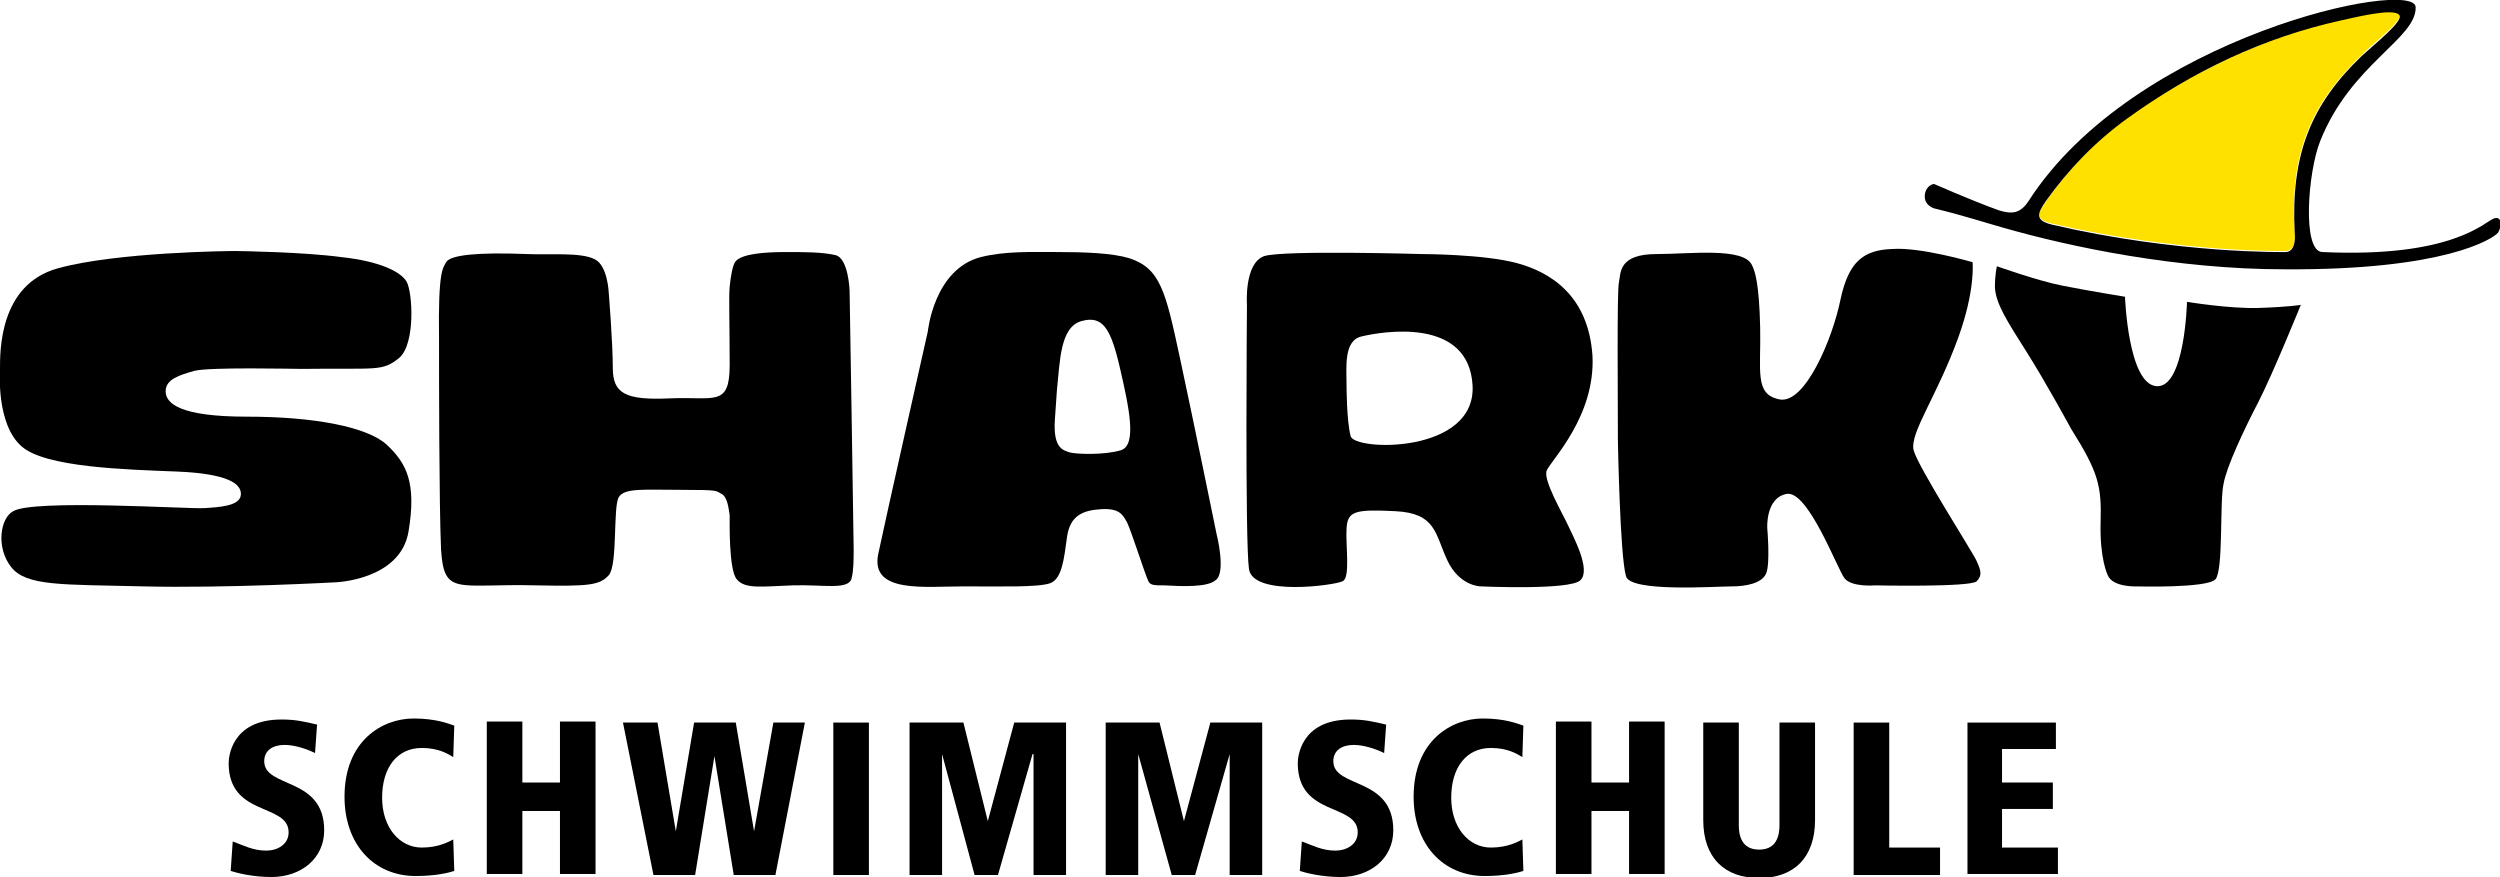
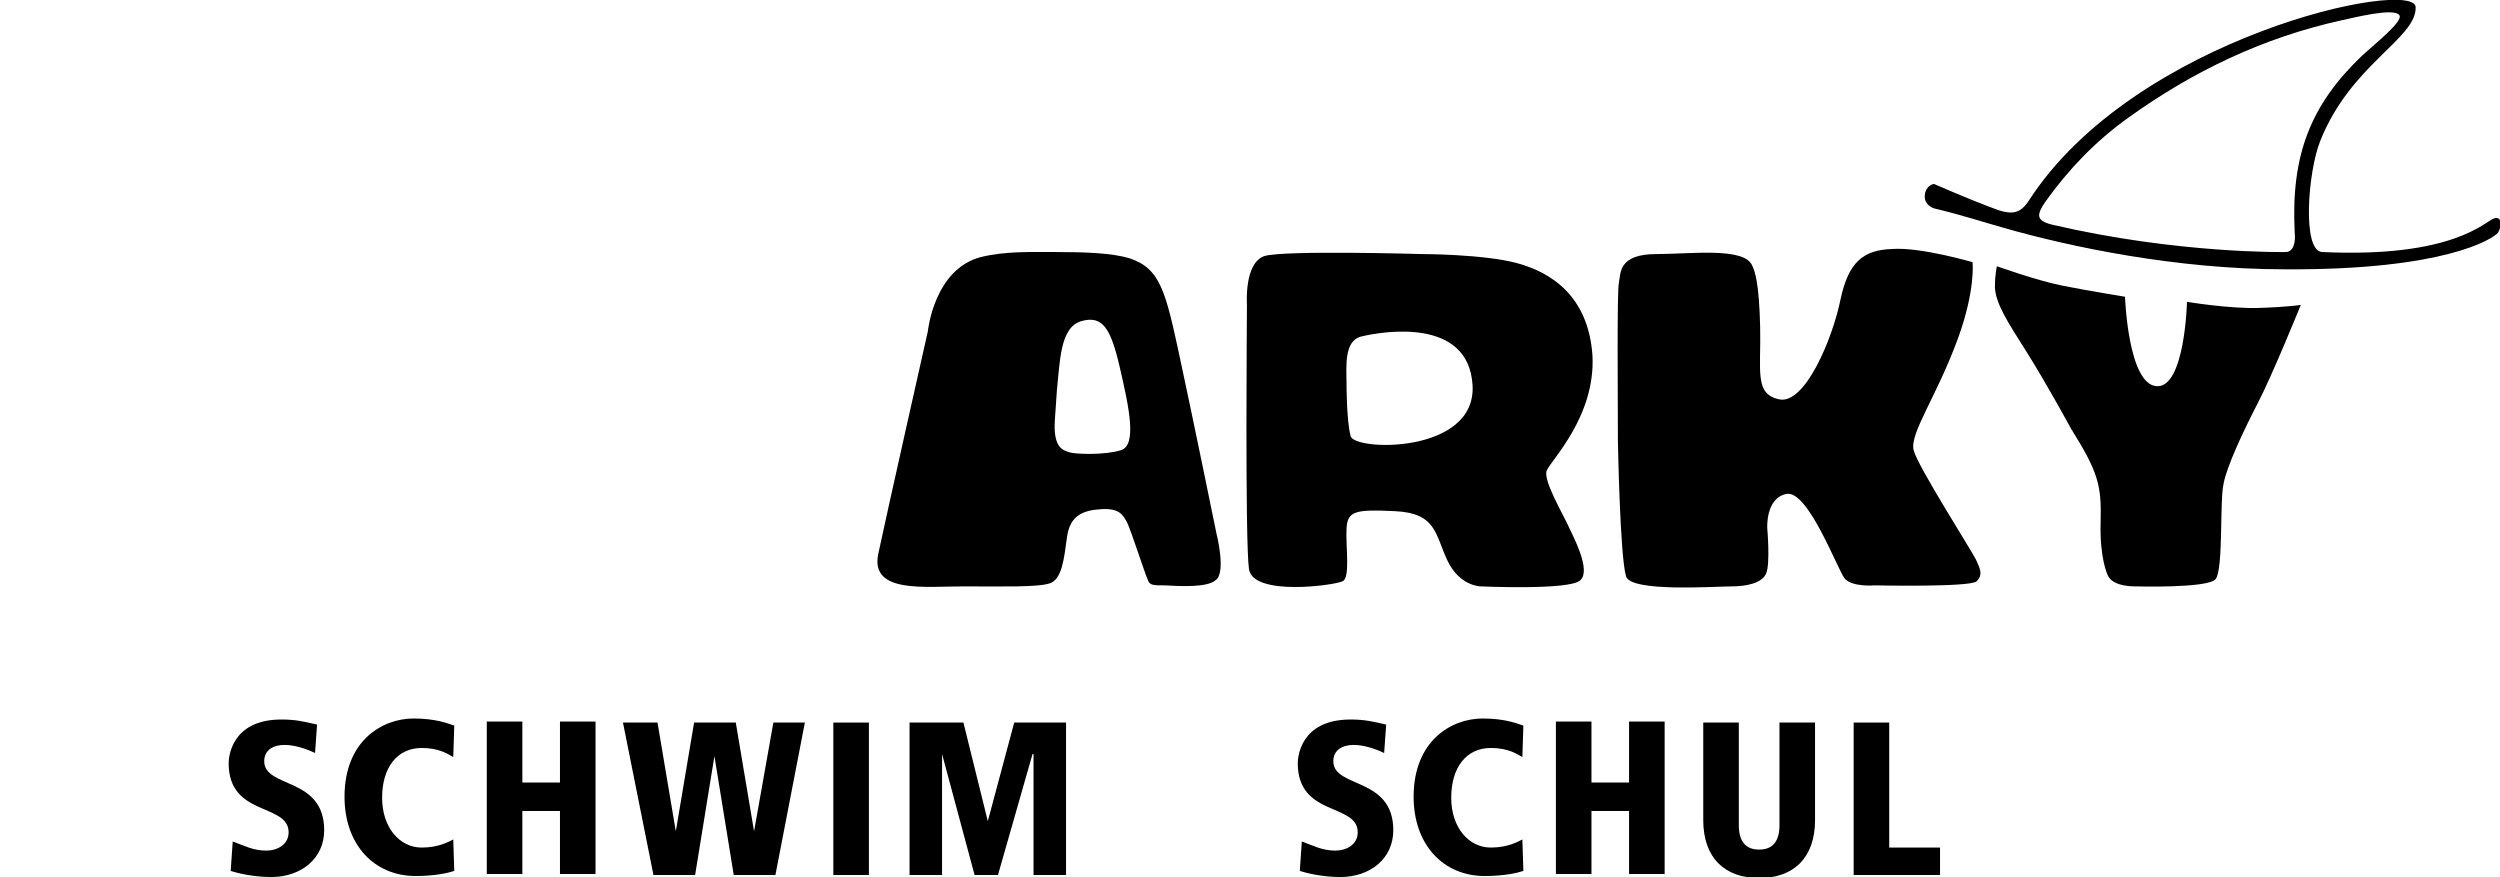
<svg xmlns="http://www.w3.org/2000/svg" version="1.1" id="Ebene_1" x="0px" y="0px" viewBox="0 0 246 86.3" style="enable-background:new 0 0 246 86.3;" xml:space="preserve">
  <style type="text/css"> .st0{display:none;} .st1{display:inline;} .st2{fill:#E20613;} .st3{display:inline;fill:#E20613;} .st4{fill:#FFE100;} </style>
  <g>
    <g>
      <path d="M31,74.1c-0.8-0.4-2-0.8-3-0.8c-1.1,0-2,0.5-2,1.6c0,2.7,5.9,1.5,5.9,6.8c0,2.8-2.3,4.6-5.2,4.6c-1.8,0-3.4-0.4-4-0.6 l0.2-2.9c1.1,0.4,2,0.9,3.3,0.9c1.1,0,2.2-0.6,2.2-1.8c0-2.9-5.9-1.5-5.9-6.8c0-0.5,0.2-4.3,5.2-4.3c1.4,0,2.2,0.2,3.5,0.5 L31,74.1z" />
      <path d="M44.6,74.5c-0.5-0.3-1.4-0.9-3.1-0.9c-2.4,0-3.9,1.9-3.9,4.9c0,2.9,1.7,4.9,3.9,4.9c1.7,0,2.7-0.6,3.1-0.8l0.1,3.1 c-0.6,0.2-1.9,0.5-3.8,0.5c-4.1,0-7-3.1-7-7.8c0-5.5,3.7-7.7,6.8-7.7c2.2,0,3.4,0.5,4,0.7L44.6,74.5z" />
      <path d="M55.1,79.8h-3.7v6.2h-3.5v-15h3.5v6h3.7v-6h3.5v15h-3.5V79.8z" />
      <path d="M70.3,74.4L70.3,74.4l-1.9,11.7h-4.1l-3-15h3.4l1.8,10.7h0l1.8-10.7h4.1l1.8,10.7h0l1.9-10.7h3.1l-2.9,15h-4.1L70.3,74.4z " />
      <path d="M82,71.1h3.5v15H82V71.1z" />
      <path d="M101.6,74.2L101.6,74.2l-3.4,11.9h-2.3l-3.2-11.9h0v11.9h-3.2v-15h5.3l2.4,9.7h0l2.6-9.7h5.1v15h-3.2V74.2z" />
-       <path d="M121,74.2L121,74.2l-3.4,11.9h-2.3L112,74.2h0v11.9h-3.2v-15h5.3l2.4,9.7h0l2.6-9.7h5.1v15H121V74.2z" />
-       <path d="M136.2,74.1c-0.8-0.4-2-0.8-3-0.8c-1.1,0-2,0.5-2,1.6c0,2.7,5.9,1.5,5.9,6.8c0,2.8-2.3,4.6-5.2,4.6c-1.8,0-3.4-0.4-4-0.6 l0.2-2.9c1.1,0.4,2,0.9,3.3,0.9c1.1,0,2.2-0.6,2.2-1.8c0-2.9-5.9-1.5-5.9-6.8c0-0.5,0.2-4.3,5.2-4.3c1.4,0,2.2,0.2,3.5,0.5 L136.2,74.1z" />
+       <path d="M136.2,74.1c-0.8-0.4-2-0.8-3-0.8c-1.1,0-2,0.5-2,1.6c0,2.7,5.9,1.5,5.9,6.8c0,2.8-2.3,4.6-5.2,4.6c-1.8,0-3.4-0.4-4-0.6 l0.2-2.9c1.1,0.4,2,0.9,3.3,0.9c1.1,0,2.2-0.6,2.2-1.8c0-2.9-5.9-1.5-5.9-6.8c0-0.5,0.2-4.3,5.2-4.3c1.4,0,2.2,0.2,3.5,0.5 z" />
      <path d="M149.8,74.5c-0.5-0.3-1.4-0.9-3.1-0.9c-2.4,0-3.9,1.9-3.9,4.9c0,2.9,1.7,4.9,3.9,4.9c1.7,0,2.7-0.6,3.1-0.8l0.1,3.1 c-0.6,0.2-1.9,0.5-3.8,0.5c-4.1,0-7-3.1-7-7.8c0-5.5,3.7-7.7,6.8-7.7c2.2,0,3.4,0.5,4,0.7L149.8,74.5z" />
      <path d="M160.3,79.8h-3.7v6.2h-3.5v-15h3.5v6h3.7v-6h3.5v15h-3.5V79.8z" />
      <path d="M167.6,71.1h3.5v10.1c0,1.5,0.6,2.4,2,2.4c1.4,0,2-0.9,2-2.4V71.1h3.5v9.6c0,3.7-2.1,5.7-5.5,5.7c-3.4,0-5.5-2-5.5-5.7 V71.1z" />
      <path d="M182.4,71.1h3.5v12.3h5v2.7h-8.5V71.1z" />
-       <path d="M193.6,71.1h8.7v2.6H197V77h5v2.6h-5v3.8h5.5v2.6h-8.9V71.1z" />
    </g>
    <g>
-       <path d="M0,36.4c0-1.8-0.1-8.4,5.7-10s16.9-1.7,17.4-1.7c0.5,0,6.8,0.1,10.5,0.6c3.7,0.4,5.8,1.4,6.4,2.4s0.9,6.1-0.7,7.5 c-1.7,1.4-2.2,1-9.6,1.1c-0.6,0-9.2-0.2-10.6,0.2c-1.4,0.4-2.8,0.8-2.8,2s1.4,2.5,8,2.5s11.9,1,13.8,2.8c1.9,1.8,2.9,3.7,2.1,8.5 c-0.8,4.8-7.2,5-7.2,5s-10.9,0.6-18.9,0.4S2.6,57.7,1.1,55.8C-0.4,53.9,0,51,1.3,50.3c2-1.2,17.3-0.2,18.8-0.3s3.5-0.2,3.6-1.3 c0.1-1.1-1.3-2.1-6.3-2.3c-5-0.2-13-0.4-15.3-2.5C-0.4,41.7,0,36.4,0,36.4z" />
-       <path d="M43.9,25.8c0.4-0.7,3-1,8-0.8c2.2,0.1,5.2-0.2,6.6,0.5c1.3,0.6,1.4,3.3,1.4,3.3s0.4,4.9,0.4,7.4c0,2.5,1.2,3.2,5.6,3 c4.4-0.2,5.9,0.9,5.9-3.3s-0.1-6.6,0-7.7c0.1-1,0.3-2.2,0.6-2.5c0.6-0.7,2.7-0.9,4.9-0.9c1.8,0,3.6,0,4.9,0.3 c1.3,0.3,1.4,3.5,1.4,3.5S84,52.9,84,54c0,1,0,2.1-0.2,2.9c-0.3,1.2-2.8,0.6-5.8,0.7s-4.7,0.4-5.5-0.6c-0.8-0.9-0.7-5.7-0.7-6.3 c-0.1-0.6-0.2-1.8-0.8-2.1s-0.1-0.4-3.9-0.4s-5.6-0.2-6.2,0.7s-0.1,6.7-1,7.7c-0.9,1-2,1.1-7.1,1c-7.8-0.2-9.1,1.1-9.4-3.5 c-0.2-4.5-0.2-17.4-0.2-20.7C43.1,26.5,43.6,26.4,43.9,25.8z" />
      <path d="M119.7,52.5c0,0-2.2-10.8-3.6-17.3c-1.4-6.5-1.9-8.8-5-9.8c-1.7-0.5-4.3-0.6-7.2-0.6c-2.4,0-5-0.1-7.4,0.5 c-4.6,1.2-5.2,7.3-5.2,7.3s-4.1,18.2-4.9,22c-0.7,3.8,4.6,3.1,8.4,3.1c3.8,0,7.3,0.1,8.5-0.3s1.4-2.4,1.7-4.6 c0.3-2.1,1.6-2.6,3.4-2.7s2.1,0.6,2.5,1.3c0.4,0.8,1.7,4.9,2.1,5.8c0.2,0.4,0.6,0.4,1.6,0.4c1.7,0.1,4.2,0.2,5-0.5 C120.7,56.4,119.7,52.5,119.7,52.5z M110.3,44.3c-1.6,0.5-4.5,0.4-5.1,0.2c-0.5-0.2-1.6-0.3-1.4-3.2c0.2-2.9,0.2-2.9,0.2-2.9 c0.3-2.8,0.3-6.2,2.4-6.8c2.1-0.6,2.9,0.7,3.8,4.6C111.1,40.1,111.9,43.8,110.3,44.3z" />
      <path d="M152.2,46.3c0.4-1,4.8-5.3,4.5-11.3c-0.4-5.9-4.1-8.2-7.4-9.1c-3.3-0.9-9.4-0.9-9.4-0.9s-13.6-0.4-15.5,0.2 c-2,0.7-1.7,4.8-1.7,4.8s-0.2,23.3,0.2,26c0.4,2.7,8.4,1.6,9.2,1.2c0.8-0.3,0.3-3.5,0.4-5.2c0.1-1.7,0.8-1.9,4.8-1.7 c4,0.2,3.9,2.2,5.1,4.8c1.2,2.6,3.3,2.6,3.3,2.6s8.8,0.4,9.8-0.6c1.1-1-0.7-4.3-1.2-5.4S151.8,47.2,152.2,46.3z M132.9,42.9 c-0.4-1.5-0.4-5-0.4-5c0-1.8-0.3-4.4,1.5-4.8c2.1-0.5,10.5-1.9,10.9,4.8C145.3,44.7,133.2,44.4,132.9,42.9z" />
      <path d="M159.2,43.3c0-4-0.1-14.6,0.1-15.5c0.2-0.9-0.1-2.8,3.7-2.8c3.3,0,8.6-0.7,9.4,1.1c0.3,0.6,0.7,1.8,0.8,6.1 s-0.6,6.6,1.9,7.1s5.2-5.9,6-9.8c0.8-3.8,2.3-4.9,5.1-5c2.8-0.2,7.9,1.3,7.9,1.3s0.3,2.7-1.4,7.4c-2.1,5.8-4.8,9.4-4.4,11.1 c0.4,1.6,5.8,10,6.2,10.9s0.6,1.4,0,2c-0.6,0.6-10,0.4-10,0.4s-2.3,0.2-3-0.7s-3.6-8.7-5.7-8.3c-2.1,0.4-1.9,3.4-1.9,3.4 s0.3,3.4-0.1,4.4c-0.4,1-2,1.3-3.4,1.3c-1.6,0-10,0.6-10.4-1C159.4,54.7,159.2,43.3,159.2,43.3z" />
      <path d="M196.5,26.2c0,0,3.9,1.4,6.4,1.9c2.5,0.5,6.2,1.1,6.2,1.1s0.3,8.6,3.1,8.8s3-8.3,3-8.3s4.2,0.7,7.1,0.6 c3-0.1,4.1-0.3,4.1-0.3s-2.8,6.9-4.2,9.6c-1.4,2.7-3.1,6.3-3.4,8c-0.4,1.7,0,8.5-0.8,9.4s-7.8,0.7-7.8,0.7s-2.3,0.1-2.8-1.1 c0,0-0.8-1.6-0.7-5.2s-0.2-4.9-2.9-9.2c0,0-2.5-4.6-4.4-7.6c-1.9-3-3-4.7-3.1-6.3C196.3,26.9,196.5,26.2,196.5,26.2z" />
-       <path class="st4" d="M224.9,24.7c0.8,0,1-0.9,0.9-1.9c-0.5-7.6,1.5-12.5,6.6-17.4c1.3-1.3,4.1-3.4,3.7-4c-0.5-0.8-4.7,0.3-5.7,0.5 c-7.6,1.8-14.6,5.1-21,9.6c-3.2,2.3-5.7,5-8,8.2c-0.9,1.3-1.2,1.9,0.5,2.3C214.4,24.9,224.9,24.7,224.9,24.7z" />
      <path d="M245.4,21.5c-0.9,0.3-4,3.9-16.9,3.3c-2-0.1-1.4-7.9-0.2-10.9c3-7.6,9.5-10.1,9.4-13.2c-0.1-2.9-27.7,2.9-38.1,19.1 c-0.8,1.2-1.6,1.3-2.9,0.9c-1.4-0.5-3.4-1.3-6.4-2.6c0,0-0.8,0.1-0.9,1.1c-0.1,1,0.9,1.3,0.9,1.3c2.9,0.7,5,1.4,6.8,1.9 c6.6,1.9,17.1,4.1,27.7,4.1c15.8,0.1,20.5-3,21-3.6C246.2,22.3,246.2,21.2,245.4,21.5z M225.8,22.9c0.1,0.9-0.1,1.9-0.9,1.9 c0,0-10.6,0.2-23-2.7c-1.6-0.4-1.5-1-0.6-2.3c2.3-3.2,4.9-5.9,8.1-8.2c6.4-4.6,13.3-7.9,21-9.6c1-0.2,5.2-1.3,5.7-0.5 c0.4,0.6-2.4,2.8-3.7,4C227.4,10.3,225.4,15.2,225.8,22.9z" />
    </g>
  </g>
</svg>